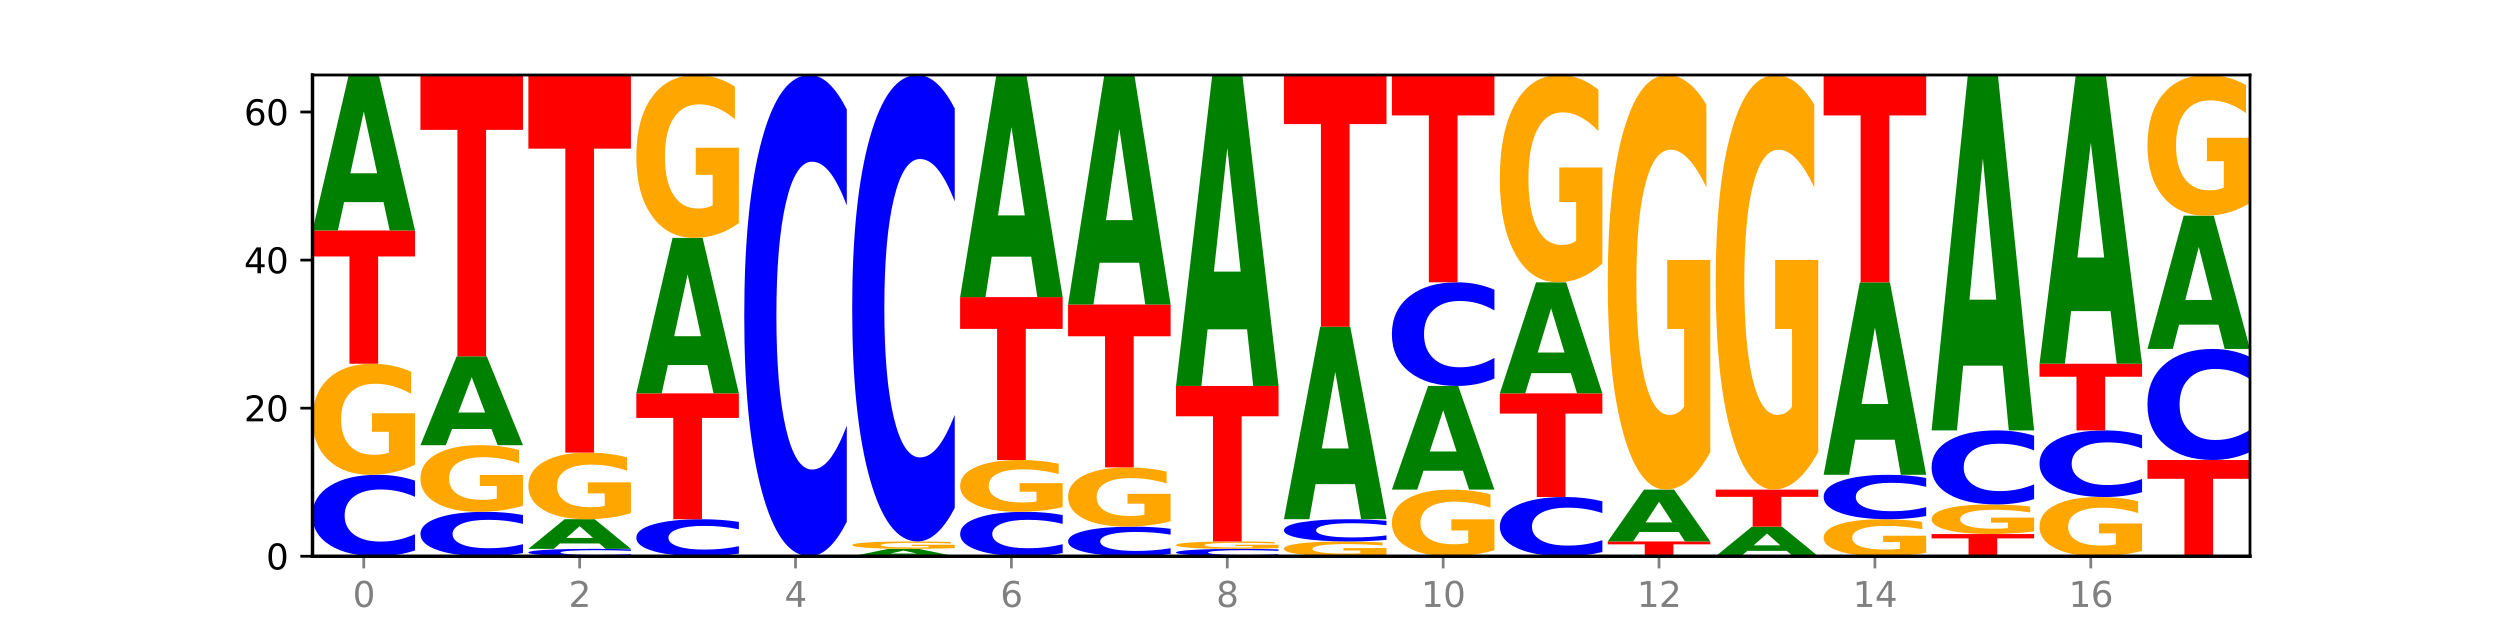
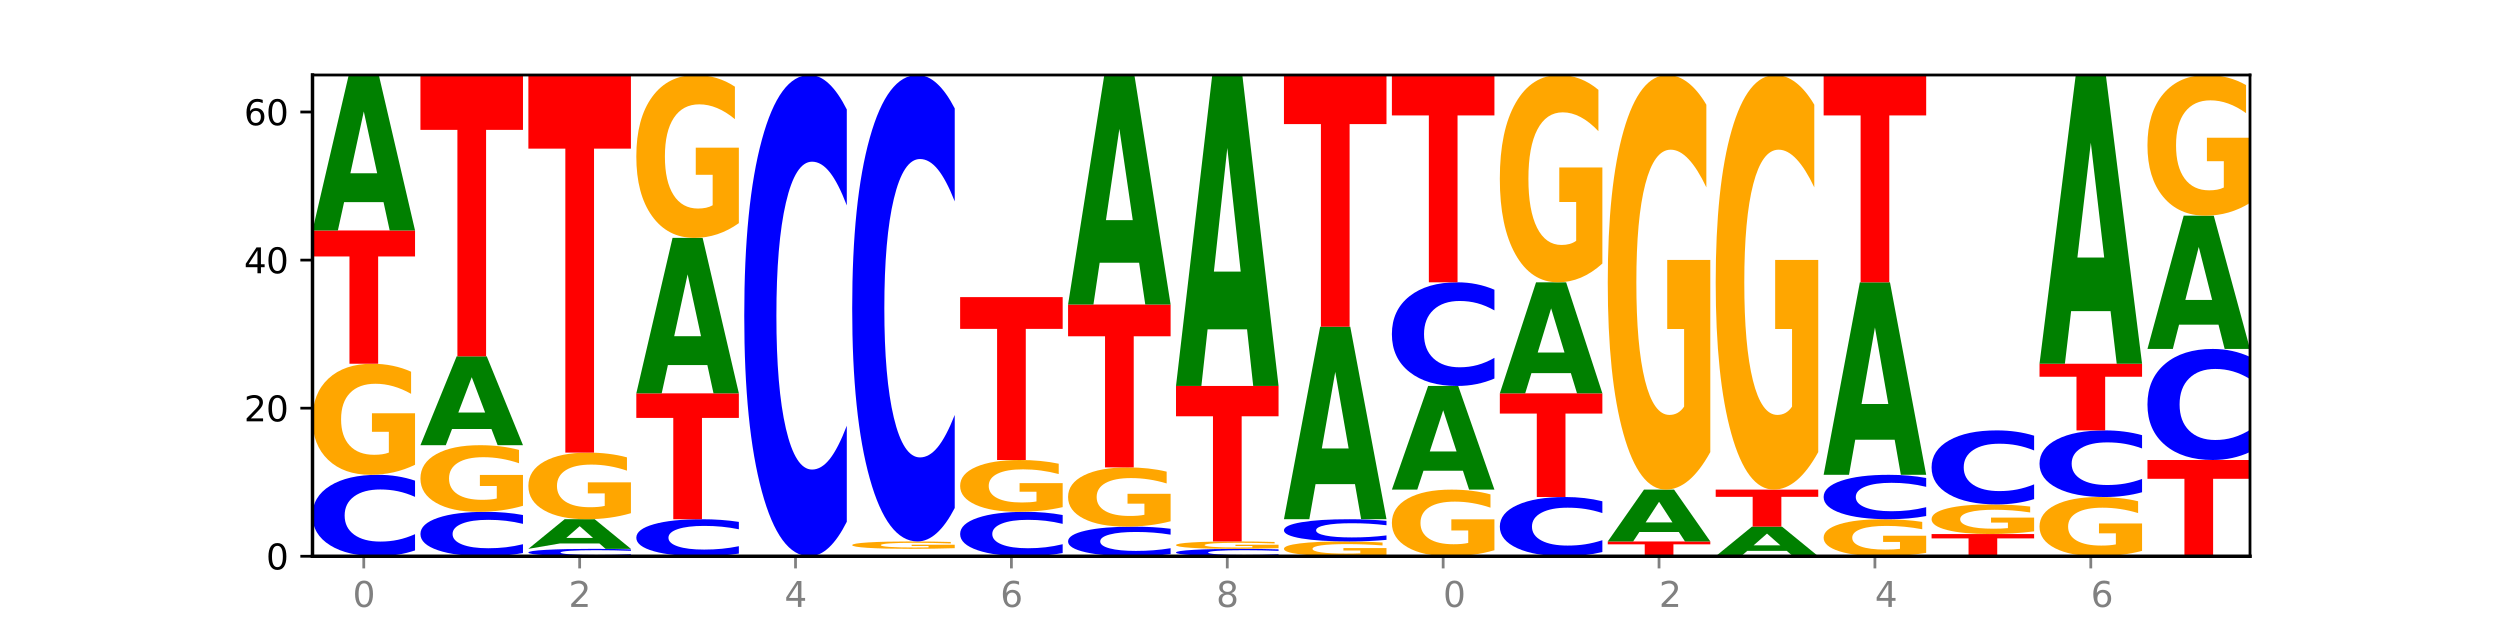
<svg xmlns="http://www.w3.org/2000/svg" xmlns:xlink="http://www.w3.org/1999/xlink" width="720pt" height="180pt" viewBox="0 0 720 180" version="1.1">
  <defs>
    <style type="text/css">*{stroke-linejoin: round; stroke-linecap: butt}</style>
  </defs>
  <g id="figure_1">
    <g id="patch_1">
      <path d="M 0 180  L 720 180  L 720 0  L 0 0  z " style="fill: #ffffff" />
    </g>
    <g id="axes_1">
      <g id="patch_2">
        <path d="M 90 160.2  L 648 160.2  L 648 21.6  L 90 21.6  z " style="fill: #ffffff" />
      </g>
      <g id="line2d_1">
        <path d="M 90 160.2  L 648 160.2  " clip-path="url(#p2580bddadf)" style="fill: none; stroke: #000000; stroke-width: 0.5; stroke-linecap: square" />
      </g>
      <g id="patch_3">
        <path d="M 119.532 158.519  Q 117.062 159.352 114.391 159.774  Q 111.719 160.2 108.81 160.2  Q 100.134 160.2 95.067 157.041  Q 90 153.882 90 148.48  Q 90 143.058 95.067 139.904  Q 100.134 136.745 108.81 136.745  Q 111.719 136.745 114.391 137.171  Q 117.062 137.593 119.532 138.426  L 119.532 143.101  Q 117.039 141.997 114.621 141.483  Q 112.203 140.97 109.532 140.97  Q 104.74 140.97 101.994 142.971  Q 99.256 144.967 99.256 148.48  Q 99.256 151.978 101.994 153.979  Q 104.74 155.975 109.532 155.975  Q 112.203 155.975 114.621 155.461  Q 117.039 154.943 119.532 153.838  L 119.532 158.519  z " clip-path="url(#p2580bddadf)" style="fill: #0000ff" />
      </g>
      <g id="patch_4">
        <path d="M 119.532 133.851  Q 116.554 135.298 113.35 136.024  Q 110.147 136.745 106.732 136.745  Q 99.014 136.745 94.507 132.437  Q 90 128.129 90 120.762  Q 90 113.309 94.587 109.035  Q 99.18 104.76 107.169 104.76  Q 110.246 104.76 113.066 105.341  Q 115.892 105.916 118.394 107.053  L 118.394 113.428  Q 115.812 111.968 113.258 111.248  Q 110.703 110.521 108.135 110.521  Q 103.383 110.521 100.808 113.177  Q 98.233 115.827 98.233 120.762  Q 98.233 125.651 100.715 128.321  Q 103.197 130.983 107.764 130.983  Q 109.009 130.983 110.074 130.831  Q 111.14 130.673 111.987 130.342  L 111.987 124.356  L 107.122 124.356  L 107.122 119.025  L 119.532 119.025  L 119.532 133.851  z " clip-path="url(#p2580bddadf)" style="fill: #ffa600" />
      </g>
      <g id="patch_5">
        <path d="M 90 66.378  L 119.532 66.378  L 119.532 73.864  L 108.907 73.864  L 108.907 104.76  L 100.645 104.76  L 100.645 73.864  L 90 73.864  L 90 66.378  z " clip-path="url(#p2580bddadf)" style="fill: #ff0000" />
      </g>
      <g id="patch_6">
        <path d="M 110.457 58.221  L 99.099 58.221  L 97.306 66.378  L 90 66.378  L 100.434 21.6  L 109.098 21.6  L 119.532 66.378  L 112.232 66.378  L 110.457 58.221  z M 100.911 49.91  L 108.627 49.91  L 104.775 32.099  L 100.911 49.91  z " clip-path="url(#p2580bddadf)" style="fill: #008000" />
      </g>
      <g id="patch_7">
        <path d="M 150.618 159.283  Q 148.148 159.738 145.477 159.967  Q 142.806 160.2 139.896 160.2  Q 131.221 160.2 126.153 158.477  Q 121.086 156.754 121.086 153.807  Q 121.086 150.85 126.153 149.129  Q 131.221 147.406 139.896 147.406  Q 142.806 147.406 145.477 147.639  Q 148.148 147.869 150.618 148.323  L 150.618 150.874  Q 148.126 150.271 145.708 149.991  Q 143.289 149.711 140.618 149.711  Q 135.826 149.711 133.081 150.802  Q 130.343 151.891 130.343 153.807  Q 130.343 155.715 133.081 156.807  Q 135.826 157.895 140.618 157.895  Q 143.289 157.895 145.708 157.615  Q 148.126 157.333 150.618 156.73  L 150.618 159.283  z " clip-path="url(#p2580bddadf)" style="fill: #0000ff" />
      </g>
      <g id="patch_8">
        <path d="M 150.618 145.67  Q 147.64 146.538 144.437 146.974  Q 141.233 147.406 137.818 147.406  Q 130.101 147.406 125.594 144.821  Q 121.086 142.237 121.086 137.817  Q 121.086 133.345 125.673 130.78  Q 130.266 128.215 138.255 128.215  Q 141.333 128.215 144.152 128.564  Q 146.978 128.909 149.48 129.591  L 149.48 133.416  Q 146.899 132.54 144.344 132.108  Q 141.789 131.672 139.221 131.672  Q 134.469 131.672 131.894 133.266  Q 129.32 134.855 129.32 137.817  Q 129.32 140.75 131.802 142.352  Q 134.284 143.949 138.851 143.949  Q 140.095 143.949 141.16 143.858  Q 142.226 143.763 143.073 143.565  L 143.073 139.973  L 138.209 139.973  L 138.209 136.774  L 150.618 136.774  L 150.618 145.67  z " clip-path="url(#p2580bddadf)" style="fill: #ffa600" />
      </g>
      <g id="patch_9">
        <path d="M 141.543 123.554  L 130.186 123.554  L 128.392 128.215  L 121.086 128.215  L 131.52 102.628  L 140.185 102.628  L 150.618 128.215  L 143.318 128.215  L 141.543 123.554  z M 131.997 118.805  L 139.714 118.805  L 135.861 108.627  L 131.997 118.805  z " clip-path="url(#p2580bddadf)" style="fill: #008000" />
      </g>
      <g id="patch_10">
        <path d="M 121.086 21.6  L 150.618 21.6  L 150.618 37.403  L 139.994 37.403  L 139.994 102.628  L 131.732 102.628  L 131.732 37.403  L 121.086 37.403  L 121.086 21.6  z " clip-path="url(#p2580bddadf)" style="fill: #ff0000" />
      </g>
      <g id="patch_11">
        <path d="M 181.705 160.047  Q 179.234 160.123 176.563 160.161  Q 173.892 160.2 170.983 160.2  Q 162.307 160.2 157.24 159.913  Q 152.173 159.626 152.173 159.135  Q 152.173 158.642 157.24 158.355  Q 162.307 158.068 170.983 158.068  Q 173.892 158.068 176.563 158.106  Q 179.234 158.145 181.705 158.221  L 181.705 158.646  Q 179.212 158.545 176.794 158.498  Q 174.376 158.452 171.704 158.452  Q 166.913 158.452 164.167 158.634  Q 161.429 158.815 161.429 159.135  Q 161.429 159.453 164.167 159.634  Q 166.913 159.816 171.704 159.816  Q 174.376 159.816 176.794 159.769  Q 179.212 159.722 181.705 159.622  L 181.705 160.047  z " clip-path="url(#p2580bddadf)" style="fill: #0000ff" />
      </g>
      <g id="patch_12">
-         <path d="M 172.63 156.514  L 161.272 156.514  L 159.479 158.068  L 152.173 158.068  L 162.606 149.538  L 171.271 149.538  L 181.705 158.068  L 174.405 158.068  L 172.63 156.514  z M 163.083 154.931  L 170.8 154.931  L 166.948 151.538  L 163.083 154.931  z " clip-path="url(#p2580bddadf)" style="fill: #008000" />
+         <path d="M 172.63 156.514  L 161.272 156.514  L 152.173 158.068  L 162.606 149.538  L 171.271 149.538  L 181.705 158.068  L 174.405 158.068  L 172.63 156.514  z M 163.083 154.931  L 170.8 154.931  L 166.948 151.538  L 163.083 154.931  z " clip-path="url(#p2580bddadf)" style="fill: #008000" />
      </g>
      <g id="patch_13">
        <path d="M 181.705 147.802  Q 178.726 148.67 175.523 149.106  Q 172.32 149.538 168.904 149.538  Q 161.187 149.538 156.68 146.954  Q 152.173 144.369 152.173 139.949  Q 152.173 135.477 156.759 132.913  Q 161.353 130.348 169.341 130.348  Q 172.419 130.348 175.238 130.697  Q 178.065 131.041 180.566 131.723  L 180.566 135.549  Q 177.985 134.673 175.43 134.241  Q 172.876 133.804 170.308 133.804  Q 165.555 133.804 162.981 135.398  Q 160.406 136.988 160.406 139.949  Q 160.406 142.883 162.888 144.484  Q 165.37 146.082 169.937 146.082  Q 171.181 146.082 172.247 145.99  Q 173.312 145.895 174.16 145.697  L 174.16 142.106  L 169.295 142.106  L 169.295 138.906  L 181.705 138.906  L 181.705 147.802  z " clip-path="url(#p2580bddadf)" style="fill: #ffa600" />
      </g>
      <g id="patch_14">
        <path d="M 152.173 21.6  L 181.705 21.6  L 181.705 42.809  L 171.08 42.809  L 171.08 130.348  L 162.818 130.348  L 162.818 42.809  L 152.173 42.809  L 152.173 21.6  z " clip-path="url(#p2580bddadf)" style="fill: #ff0000" />
      </g>
      <g id="patch_15">
        <path d="M 212.791 159.436  Q 210.321 159.815 207.65 160.006  Q 204.978 160.2 202.069 160.2  Q 193.393 160.2 188.326 158.764  Q 183.259 157.328 183.259 154.873  Q 183.259 152.408 188.326 150.974  Q 193.393 149.538 202.069 149.538  Q 204.978 149.538 207.65 149.732  Q 210.321 149.924 212.791 150.303  L 212.791 152.428  Q 210.298 151.926 207.88 151.692  Q 205.462 151.459 202.791 151.459  Q 197.999 151.459 195.253 152.368  Q 192.515 153.276 192.515 154.873  Q 192.515 156.463 195.253 157.372  Q 197.999 158.28 202.791 158.28  Q 205.462 158.28 207.88 158.046  Q 210.298 157.81 212.791 157.308  L 212.791 159.436  z " clip-path="url(#p2580bddadf)" style="fill: #0000ff" />
      </g>
      <g id="patch_16">
        <path d="M 183.259 113.289  L 212.791 113.289  L 212.791 120.359  L 202.166 120.359  L 202.166 149.538  L 193.904 149.538  L 193.904 120.359  L 183.259 120.359  L 183.259 113.289  z " clip-path="url(#p2580bddadf)" style="fill: #ff0000" />
      </g>
      <g id="patch_17">
        <path d="M 203.716 105.132  L 192.358 105.132  L 190.565 113.289  L 183.259 113.289  L 193.693 68.511  L 202.357 68.511  L 212.791 113.289  L 205.491 113.289  L 203.716 105.132  z M 194.17 96.821  L 201.886 96.821  L 198.034 79.01  L 194.17 96.821  z " clip-path="url(#p2580bddadf)" style="fill: #008000" />
      </g>
      <g id="patch_18">
        <path d="M 212.791 64.266  Q 209.813 66.389 206.609 67.455  Q 203.406 68.511 199.991 68.511  Q 192.274 68.511 187.766 62.193  Q 183.259 55.875 183.259 45.07  Q 183.259 34.139 187.846 27.87  Q 192.439 21.6 200.428 21.6  Q 203.505 21.6 206.325 22.453  Q 209.151 23.296 211.653 24.963  L 211.653 34.314  Q 209.071 32.172 206.517 31.116  Q 203.962 30.05 201.394 30.05  Q 196.642 30.05 194.067 33.945  Q 191.493 37.831 191.493 45.07  Q 191.493 52.241 193.975 56.156  Q 196.456 60.061 201.023 60.061  Q 202.268 60.061 203.333 59.838  Q 204.399 59.605 205.246 59.121  L 205.246 50.341  L 200.381 50.341  L 200.381 42.521  L 212.791 42.521  L 212.791 64.266  z " clip-path="url(#p2580bddadf)" style="fill: #ffa600" />
      </g>
      <g id="patch_19">
        <path d="M 243.877 150.265  Q 241.407 155.19 238.736 157.681  Q 236.065 160.2 233.155 160.2  Q 224.48 160.2 219.413 141.533  Q 214.345 122.866 214.345 90.943  Q 214.345 58.905 219.413 40.267  Q 224.48 21.6 233.155 21.6  Q 236.065 21.6 238.736 24.119  Q 241.407 26.61 243.877 31.535  L 243.877 59.163  Q 241.385 52.635 238.967 49.601  Q 236.548 46.566 233.877 46.566  Q 229.085 46.566 226.34 58.39  Q 223.602 70.186 223.602 90.943  Q 223.602 111.614 226.34 123.439  Q 229.085 135.234 233.877 135.234  Q 236.548 135.234 238.967 132.199  Q 241.385 129.136 243.877 122.608  L 243.877 150.265  z " clip-path="url(#p2580bddadf)" style="fill: #0000ff" />
      </g>
      <g id="patch_20">
-         <path d="M 265.889 159.812  L 254.531 159.812  L 252.738 160.2  L 245.432 160.2  L 255.865 158.068  L 264.53 158.068  L 274.964 160.2  L 267.664 160.2  L 265.889 159.812  z M 256.342 159.416  L 264.059 159.416  L 260.207 158.568  L 256.342 159.416  z " clip-path="url(#p2580bddadf)" style="fill: #008000" />
-       </g>
+         </g>
      <g id="patch_21">
        <path d="M 274.964 157.875  Q 271.985 157.971 268.782 158.02  Q 265.579 158.068 262.163 158.068  Q 254.446 158.068 249.939 157.781  Q 245.432 157.493 245.432 157.002  Q 245.432 156.505 250.018 156.22  Q 254.612 155.935 262.6 155.935  Q 265.678 155.935 268.497 155.974  Q 271.324 156.012 273.825 156.088  L 273.825 156.513  Q 271.244 156.416 268.689 156.368  Q 266.135 156.319 263.567 156.319  Q 258.814 156.319 256.24 156.497  Q 253.665 156.673 253.665 157.002  Q 253.665 157.328 256.147 157.506  Q 258.629 157.684 263.196 157.684  Q 264.44 157.684 265.506 157.673  Q 266.571 157.663 267.419 157.641  L 267.419 157.242  L 262.554 157.242  L 262.554 156.886  L 274.964 156.886  L 274.964 157.875  z " clip-path="url(#p2580bddadf)" style="fill: #ffa600" />
      </g>
      <g id="patch_22">
        <path d="M 274.964 146.306  Q 272.493 151.079 269.822 153.493  Q 267.151 155.935 264.242 155.935  Q 255.566 155.935 250.499 137.843  Q 245.432 119.75 245.432 88.809  Q 245.432 57.758 250.499 39.693  Q 255.566 21.6 264.242 21.6  Q 267.151 21.6 269.822 24.042  Q 272.493 26.456 274.964 31.229  L 274.964 58.007  Q 272.471 51.68 270.053 48.739  Q 267.635 45.798 264.964 45.798  Q 260.172 45.798 257.426 57.258  Q 254.688 68.691 254.688 88.809  Q 254.688 108.844 257.426 120.305  Q 260.172 131.738 264.964 131.738  Q 267.635 131.738 270.053 128.796  Q 272.471 125.827 274.964 119.5  L 274.964 146.306  z " clip-path="url(#p2580bddadf)" style="fill: #0000ff" />
      </g>
      <g id="patch_23">
        <path d="M 306.05 159.283  Q 303.58 159.738 300.909 159.967  Q 298.237 160.2 295.328 160.2  Q 286.652 160.2 281.585 158.477  Q 276.518 156.754 276.518 153.807  Q 276.518 150.85 281.585 149.129  Q 286.652 147.406 295.328 147.406  Q 298.237 147.406 300.909 147.639  Q 303.58 147.869 306.05 148.323  L 306.05 150.874  Q 303.558 150.271 301.139 149.991  Q 298.721 149.711 296.05 149.711  Q 291.258 149.711 288.512 150.802  Q 285.774 151.891 285.774 153.807  Q 285.774 155.715 288.512 156.807  Q 291.258 157.895 296.05 157.895  Q 298.721 157.895 301.139 157.615  Q 303.558 157.333 306.05 156.73  L 306.05 159.283  z " clip-path="url(#p2580bddadf)" style="fill: #0000ff" />
      </g>
      <g id="patch_24">
        <path d="M 306.05 146.056  Q 303.072 146.731 299.868 147.07  Q 296.665 147.406 293.25 147.406  Q 285.533 147.406 281.025 145.396  Q 276.518 143.386 276.518 139.948  Q 276.518 136.47 281.105 134.475  Q 285.698 132.48 293.687 132.48  Q 296.764 132.48 299.584 132.751  Q 302.41 133.02 304.912 133.55  L 304.912 136.525  Q 302.331 135.844 299.776 135.508  Q 297.221 135.169 294.653 135.169  Q 289.901 135.169 287.326 136.408  Q 284.752 137.644 284.752 139.948  Q 284.752 142.229 287.234 143.475  Q 289.716 144.718 294.282 144.718  Q 295.527 144.718 296.592 144.647  Q 297.658 144.573 298.505 144.418  L 298.505 141.625  L 293.64 141.625  L 293.64 139.137  L 306.05 139.137  L 306.05 146.056  z " clip-path="url(#p2580bddadf)" style="fill: #ffa600" />
      </g>
      <g id="patch_25">
        <path d="M 276.518 85.569  L 306.05 85.569  L 306.05 94.718  L 295.425 94.718  L 295.425 132.48  L 287.163 132.48  L 287.163 94.718  L 276.518 94.718  L 276.518 85.569  z " clip-path="url(#p2580bddadf)" style="fill: #ff0000" />
      </g>
      <g id="patch_26">
-         <path d="M 296.975 73.916  L 285.617 73.916  L 283.824 85.569  L 276.518 85.569  L 286.952 21.6  L 295.616 21.6  L 306.05 85.569  L 298.75 85.569  L 296.975 73.916  z M 287.429 62.043  L 295.145 62.043  L 291.293 36.598  L 287.429 62.043  z " clip-path="url(#p2580bddadf)" style="fill: #008000" />
-       </g>
+         </g>
      <g id="patch_27">
        <path d="M 337.136 159.589  Q 334.666 159.892 331.995 160.045  Q 329.324 160.2 326.414 160.2  Q 317.739 160.2 312.672 159.051  Q 307.604 157.903 307.604 155.938  Q 307.604 153.966 312.672 152.82  Q 317.739 151.671 326.414 151.671  Q 329.324 151.671 331.995 151.826  Q 334.666 151.979 337.136 152.282  L 337.136 153.982  Q 334.644 153.581 332.226 153.394  Q 329.807 153.207 327.136 153.207  Q 322.344 153.207 319.599 153.935  Q 316.861 154.661 316.861 155.938  Q 316.861 157.21 319.599 157.938  Q 322.344 158.664 327.136 158.664  Q 329.807 158.664 332.226 158.477  Q 334.644 158.288 337.136 157.887  L 337.136 159.589  z " clip-path="url(#p2580bddadf)" style="fill: #0000ff" />
      </g>
      <g id="patch_28">
        <path d="M 337.136 150.127  Q 334.158 150.899 330.955 151.287  Q 327.751 151.671 324.336 151.671  Q 316.619 151.671 312.112 149.373  Q 307.604 147.076 307.604 143.147  Q 307.604 139.172 312.191 136.892  Q 316.784 134.612 324.773 134.612  Q 327.851 134.612 330.67 134.922  Q 333.496 135.229 335.998 135.835  L 335.998 139.235  Q 333.417 138.457 330.862 138.073  Q 328.307 137.685 325.739 137.685  Q 320.987 137.685 318.413 139.102  Q 315.838 140.515 315.838 143.147  Q 315.838 145.754 318.32 147.178  Q 320.802 148.598 325.369 148.598  Q 326.613 148.598 327.679 148.517  Q 328.744 148.432 329.591 148.256  L 329.591 145.064  L 324.727 145.064  L 324.727 142.22  L 337.136 142.22  L 337.136 150.127  z " clip-path="url(#p2580bddadf)" style="fill: #ffa600" />
      </g>
      <g id="patch_29">
        <path d="M 307.604 87.702  L 337.136 87.702  L 337.136 96.85  L 326.512 96.85  L 326.512 134.612  L 318.25 134.612  L 318.25 96.85  L 307.604 96.85  L 307.604 87.702  z " clip-path="url(#p2580bddadf)" style="fill: #ff0000" />
      </g>
      <g id="patch_30">
        <path d="M 328.061 75.66  L 316.704 75.66  L 314.91 87.702  L 307.604 87.702  L 318.038 21.6  L 326.703 21.6  L 337.136 87.702  L 329.837 87.702  L 328.061 75.66  z M 318.515 63.392  L 326.232 63.392  L 322.38 37.098  L 318.515 63.392  z " clip-path="url(#p2580bddadf)" style="fill: #008000" />
      </g>
      <g id="patch_31">
        <path d="M 368.223 160.047  Q 365.753 160.123 363.081 160.161  Q 360.41 160.2 357.501 160.2  Q 348.825 160.2 343.758 159.913  Q 338.691 159.626 338.691 159.135  Q 338.691 158.642 343.758 158.355  Q 348.825 158.068 357.501 158.068  Q 360.41 158.068 363.081 158.106  Q 365.753 158.145 368.223 158.221  L 368.223 158.646  Q 365.73 158.545 363.312 158.498  Q 360.894 158.452 358.223 158.452  Q 353.431 158.452 350.685 158.634  Q 347.947 158.815 347.947 159.135  Q 347.947 159.453 350.685 159.634  Q 353.431 159.816 358.223 159.816  Q 360.894 159.816 363.312 159.769  Q 365.73 159.722 368.223 159.622  L 368.223 160.047  z " clip-path="url(#p2580bddadf)" style="fill: #0000ff" />
      </g>
      <g id="patch_32">
        <path d="M 368.223 157.875  Q 365.244 157.971 362.041 158.02  Q 358.838 158.068 355.423 158.068  Q 347.705 158.068 343.198 157.781  Q 338.691 157.493 338.691 157.002  Q 338.691 156.505 343.277 156.22  Q 347.871 155.935 355.859 155.935  Q 358.937 155.935 361.757 155.974  Q 364.583 156.012 367.084 156.088  L 367.084 156.513  Q 364.503 156.416 361.948 156.368  Q 359.394 156.319 356.826 156.319  Q 352.074 156.319 349.499 156.497  Q 346.924 156.673 346.924 157.002  Q 346.924 157.328 349.406 157.506  Q 351.888 157.684 356.455 157.684  Q 357.699 157.684 358.765 157.673  Q 359.831 157.663 360.678 157.641  L 360.678 157.242  L 355.813 157.242  L 355.813 156.886  L 368.223 156.886  L 368.223 157.875  z " clip-path="url(#p2580bddadf)" style="fill: #ffa600" />
      </g>
      <g id="patch_33">
        <path d="M 338.691 111.157  L 368.223 111.157  L 368.223 119.89  L 357.598 119.89  L 357.598 155.935  L 349.336 155.935  L 349.336 119.89  L 338.691 119.89  L 338.691 111.157  z " clip-path="url(#p2580bddadf)" style="fill: #ff0000" />
      </g>
      <g id="patch_34">
        <path d="M 359.148 94.842  L 347.79 94.842  L 345.997 111.157  L 338.691 111.157  L 349.125 21.6  L 357.789 21.6  L 368.223 111.157  L 360.923 111.157  L 359.148 94.842  z M 349.602 78.221  L 357.318 78.221  L 353.466 42.598  L 349.602 78.221  z " clip-path="url(#p2580bddadf)" style="fill: #008000" />
      </g>
      <g id="patch_35">
        <path d="M 399.309 159.814  Q 396.331 160.007 393.127 160.104  Q 389.924 160.2 386.509 160.2  Q 378.792 160.2 374.284 159.626  Q 369.777 159.051 369.777 158.069  Q 369.777 157.075 374.364 156.505  Q 378.957 155.935 386.946 155.935  Q 390.023 155.935 392.843 156.013  Q 395.669 156.09 398.171 156.241  L 398.171 157.091  Q 395.59 156.896 393.035 156.8  Q 390.48 156.704 387.912 156.704  Q 383.16 156.704 380.585 157.058  Q 378.011 157.411 378.011 158.069  Q 378.011 158.721 380.493 159.077  Q 382.975 159.432 387.541 159.432  Q 388.786 159.432 389.851 159.412  Q 390.917 159.39 391.764 159.346  L 391.764 158.548  L 386.899 158.548  L 386.899 157.837  L 399.309 157.837  L 399.309 159.814  z " clip-path="url(#p2580bddadf)" style="fill: #ffa600" />
      </g>
      <g id="patch_36">
        <path d="M 399.309 155.477  Q 396.839 155.704 394.168 155.819  Q 391.496 155.935 388.587 155.935  Q 379.911 155.935 374.844 155.074  Q 369.777 154.212 369.777 152.739  Q 369.777 151.26 374.844 150.4  Q 379.911 149.538 388.587 149.538  Q 391.496 149.538 394.168 149.655  Q 396.839 149.77 399.309 149.997  L 399.309 151.272  Q 396.817 150.971 394.398 150.831  Q 391.98 150.691 389.309 150.691  Q 384.517 150.691 381.772 151.236  Q 379.033 151.781 379.033 152.739  Q 379.033 153.693 381.772 154.239  Q 384.517 154.783 389.309 154.783  Q 391.98 154.783 394.398 154.643  Q 396.817 154.502 399.309 154.2  L 399.309 155.477  z " clip-path="url(#p2580bddadf)" style="fill: #0000ff" />
      </g>
      <g id="patch_37">
        <path d="M 390.234 139.439  L 378.876 139.439  L 377.083 149.538  L 369.777 149.538  L 380.211 94.098  L 388.875 94.098  L 399.309 149.538  L 392.009 149.538  L 390.234 139.439  z M 380.688 129.149  L 388.404 129.149  L 384.552 107.097  L 380.688 129.149  z " clip-path="url(#p2580bddadf)" style="fill: #008000" />
      </g>
      <g id="patch_38">
        <path d="M 369.777 21.6  L 399.309 21.6  L 399.309 35.739  L 388.685 35.739  L 388.685 94.098  L 380.422 94.098  L 380.422 35.739  L 369.777 35.739  L 369.777 21.6  z " clip-path="url(#p2580bddadf)" style="fill: #ff0000" />
      </g>
      <g id="patch_39">
        <path d="M 430.396 158.464  Q 427.417 159.332 424.214 159.768  Q 421.01 160.2 417.595 160.2  Q 409.878 160.2 405.371 157.615  Q 400.864 155.031 400.864 150.611  Q 400.864 146.139 405.45 143.574  Q 410.043 141.009 418.032 141.009  Q 421.11 141.009 423.929 141.358  Q 426.755 141.703 429.257 142.385  L 429.257 146.21  Q 426.676 145.334 424.121 144.902  Q 421.566 144.466 418.998 144.466  Q 414.246 144.466 411.672 146.06  Q 409.097 147.649 409.097 150.611  Q 409.097 153.544 411.579 155.146  Q 414.061 156.743 418.628 156.743  Q 419.872 156.743 420.938 156.652  Q 422.003 156.557 422.85 156.359  L 422.85 152.767  L 417.986 152.767  L 417.986 149.568  L 430.396 149.568  L 430.396 158.464  z " clip-path="url(#p2580bddadf)" style="fill: #ffa600" />
      </g>
      <g id="patch_40">
        <path d="M 421.32 135.571  L 409.963 135.571  L 408.17 141.009  L 400.864 141.009  L 411.297 111.157  L 419.962 111.157  L 430.396 141.009  L 423.096 141.009  L 421.32 135.571  z M 411.774 130.031  L 419.491 130.031  L 415.639 118.156  L 411.774 130.031  z " clip-path="url(#p2580bddadf)" style="fill: #008000" />
      </g>
      <g id="patch_41">
        <path d="M 430.396 109.017  Q 427.925 110.078 425.254 110.614  Q 422.583 111.157 419.674 111.157  Q 410.998 111.157 405.931 107.136  Q 400.864 103.116 400.864 96.24  Q 400.864 89.34 405.931 85.325  Q 410.998 81.305 419.674 81.305  Q 422.583 81.305 425.254 81.847  Q 427.925 82.384 430.396 83.444  L 430.396 89.395  Q 427.903 87.989 425.485 87.336  Q 423.066 86.682 420.395 86.682  Q 415.603 86.682 412.858 89.229  Q 410.12 91.769 410.12 96.24  Q 410.12 100.692 412.858 103.239  Q 415.603 105.78 420.395 105.78  Q 423.066 105.78 425.485 105.126  Q 427.903 104.466 430.396 103.06  L 430.396 109.017  z " clip-path="url(#p2580bddadf)" style="fill: #0000ff" />
      </g>
      <g id="patch_42">
        <path d="M 400.864 21.6  L 430.396 21.6  L 430.396 33.244  L 419.771 33.244  L 419.771 81.305  L 411.509 81.305  L 411.509 33.244  L 400.864 33.244  L 400.864 21.6  z " clip-path="url(#p2580bddadf)" style="fill: #ff0000" />
      </g>
      <g id="patch_43">
        <path d="M 461.482 158.977  Q 459.012 159.583 456.34 159.89  Q 453.669 160.2 450.76 160.2  Q 442.084 160.2 437.017 157.903  Q 431.95 155.605 431.95 151.676  Q 431.95 147.733 437.017 145.439  Q 442.084 143.142 450.76 143.142  Q 453.669 143.142 456.34 143.452  Q 459.012 143.758 461.482 144.364  L 461.482 147.765  Q 458.989 146.961 456.571 146.588  Q 454.153 146.214 451.482 146.214  Q 446.69 146.214 443.944 147.67  Q 441.206 149.121 441.206 151.676  Q 441.206 154.22 443.944 155.676  Q 446.69 157.127 451.482 157.127  Q 454.153 157.127 456.571 156.754  Q 458.989 156.377 461.482 155.573  L 461.482 158.977  z " clip-path="url(#p2580bddadf)" style="fill: #0000ff" />
      </g>
      <g id="patch_44">
        <path d="M 431.95 113.289  L 461.482 113.289  L 461.482 119.111  L 450.857 119.111  L 450.857 143.142  L 442.595 143.142  L 442.595 119.111  L 431.95 119.111  L 431.95 113.289  z " clip-path="url(#p2580bddadf)" style="fill: #ff0000" />
      </g>
      <g id="patch_45">
        <path d="M 452.407 107.463  L 441.049 107.463  L 439.256 113.289  L 431.95 113.289  L 442.384 81.305  L 451.048 81.305  L 461.482 113.289  L 454.182 113.289  L 452.407 107.463  z M 442.861 101.526  L 450.577 101.526  L 446.725 88.804  L 442.861 101.526  z " clip-path="url(#p2580bddadf)" style="fill: #008000" />
      </g>
      <g id="patch_46">
        <path d="M 461.482 75.903  Q 458.504 78.604 455.3 79.96  Q 452.097 81.305 448.682 81.305  Q 440.964 81.305 436.457 73.263  Q 431.95 65.222 431.95 51.471  Q 431.95 37.559 436.537 29.58  Q 441.13 21.6 449.118 21.6  Q 452.196 21.6 455.016 22.685  Q 457.842 23.758 460.344 25.88  L 460.344 37.781  Q 457.762 35.055 455.207 33.711  Q 452.653 32.354 450.085 32.354  Q 445.333 32.354 442.758 37.312  Q 440.183 42.258 440.183 51.471  Q 440.183 60.597 442.665 65.58  Q 445.147 70.55 449.714 70.55  Q 450.958 70.55 452.024 70.266  Q 453.09 69.97 453.937 69.354  L 453.937 58.18  L 449.072 58.18  L 449.072 48.227  L 461.482 48.227  L 461.482 75.903  z " clip-path="url(#p2580bddadf)" style="fill: #ffa600" />
      </g>
      <g id="patch_47">
        <path d="M 463.036 155.935  L 492.568 155.935  L 492.568 156.767  L 481.944 156.767  L 481.944 160.2  L 473.681 160.2  L 473.681 156.767  L 463.036 156.767  L 463.036 155.935  z " clip-path="url(#p2580bddadf)" style="fill: #ff0000" />
      </g>
      <g id="patch_48">
        <path d="M 483.493 153.216  L 472.136 153.216  L 470.342 155.935  L 463.036 155.935  L 473.47 141.009  L 482.135 141.009  L 492.568 155.935  L 485.268 155.935  L 483.493 153.216  z M 473.947 150.446  L 481.664 150.446  L 477.811 144.509  L 473.947 150.446  z " clip-path="url(#p2580bddadf)" style="fill: #008000" />
      </g>
      <g id="patch_49">
        <path d="M 492.568 130.205  Q 489.59 135.607 486.387 138.321  Q 483.183 141.009 479.768 141.009  Q 472.051 141.009 467.543 124.927  Q 463.036 108.844 463.036 81.342  Q 463.036 53.518 467.623 37.559  Q 472.216 21.6 480.205 21.6  Q 483.282 21.6 486.102 23.771  Q 488.928 25.917 491.43 30.159  L 491.43 53.962  Q 488.849 48.511 486.294 45.822  Q 483.739 43.109 481.171 43.109  Q 476.419 43.109 473.844 53.025  Q 471.27 62.916 471.27 81.342  Q 471.27 99.595 473.752 109.56  Q 476.234 119.5 480.8 119.5  Q 482.045 119.5 483.11 118.933  Q 484.176 118.341 485.023 117.108  L 485.023 94.76  L 480.158 94.76  L 480.158 74.854  L 492.568 74.854  L 492.568 130.205  z " clip-path="url(#p2580bddadf)" style="fill: #ffa600" />
      </g>
      <g id="patch_50">
        <path d="M 514.579 158.646  L 503.222 158.646  L 501.429 160.2  L 494.123 160.2  L 504.556 151.671  L 513.221 151.671  L 523.655 160.2  L 516.355 160.2  L 514.579 158.646  z M 505.033 157.063  L 512.75 157.063  L 508.898 153.671  L 505.033 157.063  z " clip-path="url(#p2580bddadf)" style="fill: #008000" />
      </g>
      <g id="patch_51">
        <path d="M 494.123 141.009  L 523.655 141.009  L 523.655 143.089  L 513.03 143.089  L 513.03 151.671  L 504.768 151.671  L 504.768 143.089  L 494.123 143.089  L 494.123 141.009  z " clip-path="url(#p2580bddadf)" style="fill: #ff0000" />
      </g>
      <g id="patch_52">
        <path d="M 523.655 130.205  Q 520.676 135.607 517.473 138.321  Q 514.269 141.009 510.854 141.009  Q 503.137 141.009 498.63 124.927  Q 494.123 108.844 494.123 81.342  Q 494.123 53.518 498.709 37.559  Q 503.303 21.6 511.291 21.6  Q 514.369 21.6 517.188 23.771  Q 520.014 25.917 522.516 30.159  L 522.516 53.962  Q 519.935 48.511 517.38 45.822  Q 514.825 43.109 512.257 43.109  Q 507.505 43.109 504.931 53.025  Q 502.356 62.916 502.356 81.342  Q 502.356 99.595 504.838 109.56  Q 507.32 119.5 511.887 119.5  Q 513.131 119.5 514.197 118.933  Q 515.262 118.341 516.109 117.108  L 516.109 94.76  L 511.245 94.76  L 511.245 74.854  L 523.655 74.854  L 523.655 130.205  z " clip-path="url(#p2580bddadf)" style="fill: #ffa600" />
      </g>
      <g id="patch_53">
        <path d="M 554.741 159.235  Q 551.763 159.718 548.559 159.96  Q 545.356 160.2 541.941 160.2  Q 534.223 160.2 529.716 158.764  Q 525.209 157.328 525.209 154.873  Q 525.209 152.388 529.796 150.963  Q 534.389 149.538 542.377 149.538  Q 545.455 149.538 548.275 149.732  Q 551.101 149.924 553.603 150.303  L 553.603 152.428  Q 551.021 151.941 548.467 151.701  Q 545.912 151.459 543.344 151.459  Q 538.592 151.459 536.017 152.344  Q 533.442 153.227 533.442 154.873  Q 533.442 156.502 535.924 157.392  Q 538.406 158.28 542.973 158.28  Q 544.217 158.28 545.283 158.229  Q 546.349 158.176 547.196 158.066  L 547.196 156.071  L 542.331 156.071  L 542.331 154.293  L 554.741 154.293  L 554.741 159.235  z " clip-path="url(#p2580bddadf)" style="fill: #ffa600" />
      </g>
      <g id="patch_54">
        <path d="M 554.741 148.621  Q 552.271 149.076 549.599 149.306  Q 546.928 149.538 544.019 149.538  Q 535.343 149.538 530.276 147.815  Q 525.209 146.092 525.209 143.146  Q 525.209 140.188 530.276 138.468  Q 535.343 136.745 544.019 136.745  Q 546.928 136.745 549.599 136.977  Q 552.271 137.207 554.741 137.662  L 554.741 140.212  Q 552.248 139.609 549.83 139.329  Q 547.412 139.049 544.741 139.049  Q 539.949 139.049 537.203 140.141  Q 534.465 141.229 534.465 143.146  Q 534.465 145.054 537.203 146.145  Q 539.949 147.234 544.741 147.234  Q 547.412 147.234 549.83 146.954  Q 552.248 146.671 554.741 146.068  L 554.741 148.621  z " clip-path="url(#p2580bddadf)" style="fill: #0000ff" />
      </g>
      <g id="patch_55">
        <path d="M 545.666 126.645  L 534.308 126.645  L 532.515 136.745  L 525.209 136.745  L 535.643 81.305  L 544.307 81.305  L 554.741 136.745  L 547.441 136.745  L 545.666 126.645  z M 536.12 116.356  L 543.836 116.356  L 539.984 94.303  L 536.12 116.356  z " clip-path="url(#p2580bddadf)" style="fill: #008000" />
      </g>
      <g id="patch_56">
        <path d="M 525.209 21.6  L 554.741 21.6  L 554.741 33.244  L 544.116 33.244  L 544.116 81.305  L 535.854 81.305  L 535.854 33.244  L 525.209 33.244  L 525.209 21.6  z " clip-path="url(#p2580bddadf)" style="fill: #ff0000" />
      </g>
      <g id="patch_57">
        <path d="M 556.295 153.803  L 585.827 153.803  L 585.827 155.051  L 575.203 155.051  L 575.203 160.2  L 566.941 160.2  L 566.941 155.051  L 556.295 155.051  L 556.295 153.803  z " clip-path="url(#p2580bddadf)" style="fill: #ff0000" />
      </g>
      <g id="patch_58">
        <path d="M 585.827 153.031  Q 582.849 153.417 579.646 153.611  Q 576.442 153.803 573.027 153.803  Q 565.31 153.803 560.803 152.654  Q 556.295 151.506 556.295 149.541  Q 556.295 147.554 560.882 146.414  Q 565.475 145.274 573.464 145.274  Q 576.541 145.274 579.361 145.429  Q 582.187 145.582 584.689 145.885  L 584.689 147.585  Q 582.108 147.196 579.553 147.004  Q 576.998 146.81 574.43 146.81  Q 569.678 146.81 567.103 147.518  Q 564.529 148.225 564.529 149.541  Q 564.529 150.845 567.011 151.557  Q 569.493 152.267 574.059 152.267  Q 575.304 152.267 576.369 152.226  Q 577.435 152.184 578.282 152.096  L 578.282 150.5  L 573.417 150.5  L 573.417 149.078  L 585.827 149.078  L 585.827 153.031  z " clip-path="url(#p2580bddadf)" style="fill: #ffa600" />
      </g>
      <g id="patch_59">
        <path d="M 585.827 143.745  Q 583.357 144.503 580.686 144.886  Q 578.015 145.274 575.105 145.274  Q 566.429 145.274 561.362 142.402  Q 556.295 139.53 556.295 134.619  Q 556.295 129.69 561.362 126.823  Q 566.429 123.951 575.105 123.951  Q 578.015 123.951 580.686 124.338  Q 583.357 124.722 585.827 125.479  L 585.827 129.73  Q 583.335 128.725 580.916 128.259  Q 578.498 127.792 575.827 127.792  Q 571.035 127.792 568.29 129.611  Q 565.551 131.426 565.551 134.619  Q 565.551 137.799 568.29 139.618  Q 571.035 141.433 575.827 141.433  Q 578.498 141.433 580.916 140.966  Q 583.335 140.495 585.827 139.49  L 585.827 143.745  z " clip-path="url(#p2580bddadf)" style="fill: #0000ff" />
      </g>
      <g id="patch_60">
-         <path d="M 576.752 105.306  L 565.395 105.306  L 563.601 123.951  L 556.295 123.951  L 566.729 21.6  L 575.394 21.6  L 585.827 123.951  L 578.527 123.951  L 576.752 105.306  z M 567.206 86.31  L 574.923 86.31  L 571.07 45.597  L 567.206 86.31  z " clip-path="url(#p2580bddadf)" style="fill: #008000" />
-       </g>
+         </g>
      <g id="patch_61">
        <path d="M 616.914 158.657  Q 613.935 159.428 610.732 159.816  Q 607.529 160.2 604.113 160.2  Q 596.396 160.2 591.889 157.903  Q 587.382 155.605 587.382 151.676  Q 587.382 147.701 591.968 145.421  Q 596.562 143.142 604.55 143.142  Q 607.628 143.142 610.447 143.452  Q 613.273 143.758 615.775 144.364  L 615.775 147.765  Q 613.194 146.986 610.639 146.602  Q 608.084 146.214 605.516 146.214  Q 600.764 146.214 598.19 147.631  Q 595.615 149.044 595.615 151.676  Q 595.615 154.284 598.097 155.707  Q 600.579 157.127 605.146 157.127  Q 606.39 157.127 607.456 157.046  Q 608.521 156.962 609.368 156.785  L 609.368 153.593  L 604.504 153.593  L 604.504 150.749  L 616.914 150.749  L 616.914 158.657  z " clip-path="url(#p2580bddadf)" style="fill: #ffa600" />
      </g>
      <g id="patch_62">
        <path d="M 616.914 141.766  Q 614.443 142.448 611.772 142.793  Q 609.101 143.142 606.192 143.142  Q 597.516 143.142 592.449 140.557  Q 587.382 137.972 587.382 133.552  Q 587.382 129.116 592.449 126.535  Q 597.516 123.951 606.192 123.951  Q 609.101 123.951 611.772 124.3  Q 614.443 124.645 616.914 125.326  L 616.914 129.152  Q 614.421 128.248 612.003 127.828  Q 609.585 127.408 606.913 127.408  Q 602.122 127.408 599.376 129.045  Q 596.638 130.678 596.638 133.552  Q 596.638 136.414 599.376 138.051  Q 602.122 139.685 606.913 139.685  Q 609.585 139.685 612.003 139.265  Q 614.421 138.84 616.914 137.937  L 616.914 141.766  z " clip-path="url(#p2580bddadf)" style="fill: #0000ff" />
      </g>
      <g id="patch_63">
        <path d="M 587.382 104.76  L 616.914 104.76  L 616.914 108.503  L 606.289 108.503  L 606.289 123.951  L 598.027 123.951  L 598.027 108.503  L 587.382 108.503  L 587.382 104.76  z " clip-path="url(#p2580bddadf)" style="fill: #ff0000" />
      </g>
      <g id="patch_64">
        <path d="M 607.838 89.611  L 596.481 89.611  L 594.688 104.76  L 587.382 104.76  L 597.815 21.6  L 606.48 21.6  L 616.914 104.76  L 609.614 104.76  L 607.838 89.611  z M 598.292 74.177  L 606.009 74.177  L 602.157 41.098  L 598.292 74.177  z " clip-path="url(#p2580bddadf)" style="fill: #008000" />
      </g>
      <g id="patch_65">
        <path d="M 618.468 132.48  L 648 132.48  L 648 137.886  L 637.375 137.886  L 637.375 160.2  L 629.113 160.2  L 629.113 137.886  L 618.468 137.886  L 618.468 132.48  z " clip-path="url(#p2580bddadf)" style="fill: #ff0000" />
      </g>
      <g id="patch_66">
        <path d="M 648 130.187  Q 645.53 131.324 642.858 131.899  Q 640.187 132.48 637.278 132.48  Q 628.602 132.48 623.535 128.172  Q 618.468 123.864 618.468 116.498  Q 618.468 109.104 623.535 104.803  Q 628.602 100.495 637.278 100.495  Q 640.187 100.495 642.858 101.077  Q 645.53 101.652 648 102.788  L 648 109.164  Q 645.507 107.657 643.089 106.957  Q 640.671 106.257 638 106.257  Q 633.208 106.257 630.462 108.985  Q 627.724 111.708 627.724 116.498  Q 627.724 121.268 630.462 123.997  Q 633.208 126.719 638 126.719  Q 640.671 126.719 643.089 126.018  Q 645.507 125.311 648 123.805  L 648 130.187  z " clip-path="url(#p2580bddadf)" style="fill: #0000ff" />
      </g>
      <g id="patch_67">
        <path d="M 638.925 93.503  L 627.567 93.503  L 625.774 100.495  L 618.468 100.495  L 628.902 62.114  L 637.566 62.114  L 648 100.495  L 640.7 100.495  L 638.925 93.503  z M 629.379 86.38  L 637.095 86.38  L 633.243 71.113  L 629.379 86.38  z " clip-path="url(#p2580bddadf)" style="fill: #008000" />
      </g>
      <g id="patch_68">
        <path d="M 648 58.448  Q 645.022 60.281 641.818 61.202  Q 638.615 62.114 635.2 62.114  Q 627.482 62.114 622.975 56.657  Q 618.468 51.201 618.468 41.869  Q 618.468 32.429 623.055 27.015  Q 627.648 21.6 635.637 21.6  Q 638.714 21.6 641.534 22.336  Q 644.36 23.065 646.862 24.504  L 646.862 32.58  Q 644.28 30.73 641.726 29.818  Q 639.171 28.898 636.603 28.898  Q 631.851 28.898 629.276 32.262  Q 626.701 35.618 626.701 41.869  Q 626.701 48.062 629.183 51.443  Q 631.665 54.816 636.232 54.816  Q 637.476 54.816 638.542 54.624  Q 639.608 54.423 640.455 54.004  L 640.455 46.422  L 635.59 46.422  L 635.59 39.668  L 648 39.668  L 648 58.448  z " clip-path="url(#p2580bddadf)" style="fill: #ffa600" />
      </g>
      <g id="matplotlib.axis_1">
        <g id="xtick_1">
          <g id="line2d_2">
            <defs>
              <path id="m3f925be86a" d="M 0 0  L 0 3.5  " style="stroke: #808080; stroke-width: 0.8" />
            </defs>
            <g>
              <use xlink:href="#m3f925be86a" x="104.766" y="160.2" style="fill: #808080; stroke: #808080; stroke-width: 0.8" />
            </g>
          </g>
          <g id="text_1">
            <g style="fill: #808080" transform="translate(101.585 174.798) scale(0.1 -0.1)">
              <defs>
                <path id="DejaVuSans-30" d="M 2034 4250  Q 1547 4250 1301 3770  Q 1056 3291 1056 2328  Q 1056 1369 1301 889  Q 1547 409 2034 409  Q 2525 409 2770 889  Q 3016 1369 3016 2328  Q 3016 3291 2770 3770  Q 2525 4250 2034 4250  z M 2034 4750  Q 2819 4750 3233 4129  Q 3647 3509 3647 2328  Q 3647 1150 3233 529  Q 2819 -91 2034 -91  Q 1250 -91 836 529  Q 422 1150 422 2328  Q 422 3509 836 4129  Q 1250 4750 2034 4750  z " transform="scale(0.016)" />
              </defs>
              <use xlink:href="#DejaVuSans-30" />
            </g>
          </g>
        </g>
        <g id="xtick_2">
          <g id="line2d_3">
            <g>
              <use xlink:href="#m3f925be86a" x="166.939" y="160.2" style="fill: #808080; stroke: #808080; stroke-width: 0.8" />
            </g>
          </g>
          <g id="text_2">
            <g style="fill: #808080" transform="translate(163.757 174.798) scale(0.1 -0.1)">
              <defs>
                <path id="DejaVuSans-32" d="M 1228 531  L 3431 531  L 3431 0  L 469 0  L 469 531  Q 828 903 1448 1529  Q 2069 2156 2228 2338  Q 2531 2678 2651 2914  Q 2772 3150 2772 3378  Q 2772 3750 2511 3984  Q 2250 4219 1831 4219  Q 1534 4219 1204 4116  Q 875 4013 500 3803  L 500 4441  Q 881 4594 1212 4672  Q 1544 4750 1819 4750  Q 2544 4750 2975 4387  Q 3406 4025 3406 3419  Q 3406 3131 3298 2873  Q 3191 2616 2906 2266  Q 2828 2175 2409 1742  Q 1991 1309 1228 531  z " transform="scale(0.016)" />
              </defs>
              <use xlink:href="#DejaVuSans-32" />
            </g>
          </g>
        </g>
        <g id="xtick_3">
          <g id="line2d_4">
            <g>
              <use xlink:href="#m3f925be86a" x="229.111" y="160.2" style="fill: #808080; stroke: #808080; stroke-width: 0.8" />
            </g>
          </g>
          <g id="text_3">
            <g style="fill: #808080" transform="translate(225.93 174.798) scale(0.1 -0.1)">
              <defs>
                <path id="DejaVuSans-34" d="M 2419 4116  L 825 1625  L 2419 1625  L 2419 4116  z M 2253 4666  L 3047 4666  L 3047 1625  L 3713 1625  L 3713 1100  L 3047 1100  L 3047 0  L 2419 0  L 2419 1100  L 313 1100  L 313 1709  L 2253 4666  z " transform="scale(0.016)" />
              </defs>
              <use xlink:href="#DejaVuSans-34" />
            </g>
          </g>
        </g>
        <g id="xtick_4">
          <g id="line2d_5">
            <g>
              <use xlink:href="#m3f925be86a" x="291.284" y="160.2" style="fill: #808080; stroke: #808080; stroke-width: 0.8" />
            </g>
          </g>
          <g id="text_4">
            <g style="fill: #808080" transform="translate(288.103 174.798) scale(0.1 -0.1)">
              <defs>
                <path id="DejaVuSans-36" d="M 2113 2584  Q 1688 2584 1439 2293  Q 1191 2003 1191 1497  Q 1191 994 1439 701  Q 1688 409 2113 409  Q 2538 409 2786 701  Q 3034 994 3034 1497  Q 3034 2003 2786 2293  Q 2538 2584 2113 2584  z M 3366 4563  L 3366 3988  Q 3128 4100 2886 4159  Q 2644 4219 2406 4219  Q 1781 4219 1451 3797  Q 1122 3375 1075 2522  Q 1259 2794 1537 2939  Q 1816 3084 2150 3084  Q 2853 3084 3261 2657  Q 3669 2231 3669 1497  Q 3669 778 3244 343  Q 2819 -91 2113 -91  Q 1303 -91 875 529  Q 447 1150 447 2328  Q 447 3434 972 4092  Q 1497 4750 2381 4750  Q 2619 4750 2861 4703  Q 3103 4656 3366 4563  z " transform="scale(0.016)" />
              </defs>
              <use xlink:href="#DejaVuSans-36" />
            </g>
          </g>
        </g>
        <g id="xtick_5">
          <g id="line2d_6">
            <g>
              <use xlink:href="#m3f925be86a" x="353.457" y="160.2" style="fill: #808080; stroke: #808080; stroke-width: 0.8" />
            </g>
          </g>
          <g id="text_5">
            <g style="fill: #808080" transform="translate(350.276 174.798) scale(0.1 -0.1)">
              <defs>
                <path id="DejaVuSans-38" d="M 2034 2216  Q 1584 2216 1326 1975  Q 1069 1734 1069 1313  Q 1069 891 1326 650  Q 1584 409 2034 409  Q 2484 409 2743 651  Q 3003 894 3003 1313  Q 3003 1734 2745 1975  Q 2488 2216 2034 2216  z M 1403 2484  Q 997 2584 770 2862  Q 544 3141 544 3541  Q 544 4100 942 4425  Q 1341 4750 2034 4750  Q 2731 4750 3128 4425  Q 3525 4100 3525 3541  Q 3525 3141 3298 2862  Q 3072 2584 2669 2484  Q 3125 2378 3379 2068  Q 3634 1759 3634 1313  Q 3634 634 3220 271  Q 2806 -91 2034 -91  Q 1263 -91 848 271  Q 434 634 434 1313  Q 434 1759 690 2068  Q 947 2378 1403 2484  z M 1172 3481  Q 1172 3119 1398 2916  Q 1625 2713 2034 2713  Q 2441 2713 2670 2916  Q 2900 3119 2900 3481  Q 2900 3844 2670 4047  Q 2441 4250 2034 4250  Q 1625 4250 1398 4047  Q 1172 3844 1172 3481  z " transform="scale(0.016)" />
              </defs>
              <use xlink:href="#DejaVuSans-38" />
            </g>
          </g>
        </g>
        <g id="xtick_6">
          <g id="line2d_7">
            <g>
              <use xlink:href="#m3f925be86a" x="415.63" y="160.2" style="fill: #808080; stroke: #808080; stroke-width: 0.8" />
            </g>
          </g>
          <g id="text_6">
            <g style="fill: #808080" transform="translate(409.267 174.798) scale(0.1 -0.1)">
              <defs>
-                 <path id="DejaVuSans-31" d="M 794 531  L 1825 531  L 1825 4091  L 703 3866  L 703 4441  L 1819 4666  L 2450 4666  L 2450 531  L 3481 531  L 3481 0  L 794 0  L 794 531  z " transform="scale(0.016)" />
-               </defs>
+                 </defs>
              <use xlink:href="#DejaVuSans-31" />
              <use xlink:href="#DejaVuSans-30" x="63.623" />
            </g>
          </g>
        </g>
        <g id="xtick_7">
          <g id="line2d_8">
            <g>
              <use xlink:href="#m3f925be86a" x="477.802" y="160.2" style="fill: #808080; stroke: #808080; stroke-width: 0.8" />
            </g>
          </g>
          <g id="text_7">
            <g style="fill: #808080" transform="translate(471.44 174.798) scale(0.1 -0.1)">
              <use xlink:href="#DejaVuSans-31" />
              <use xlink:href="#DejaVuSans-32" x="63.623" />
            </g>
          </g>
        </g>
        <g id="xtick_8">
          <g id="line2d_9">
            <g>
              <use xlink:href="#m3f925be86a" x="539.975" y="160.2" style="fill: #808080; stroke: #808080; stroke-width: 0.8" />
            </g>
          </g>
          <g id="text_8">
            <g style="fill: #808080" transform="translate(533.612 174.798) scale(0.1 -0.1)">
              <use xlink:href="#DejaVuSans-31" />
              <use xlink:href="#DejaVuSans-34" x="63.623" />
            </g>
          </g>
        </g>
        <g id="xtick_9">
          <g id="line2d_10">
            <g>
              <use xlink:href="#m3f925be86a" x="602.148" y="160.2" style="fill: #808080; stroke: #808080; stroke-width: 0.8" />
            </g>
          </g>
          <g id="text_9">
            <g style="fill: #808080" transform="translate(595.785 174.798) scale(0.1 -0.1)">
              <use xlink:href="#DejaVuSans-31" />
              <use xlink:href="#DejaVuSans-36" x="63.623" />
            </g>
          </g>
        </g>
      </g>
      <g id="matplotlib.axis_2">
        <g id="ytick_1">
          <g id="line2d_11">
            <defs>
              <path id="m2f355c0a8f" d="M 0 0  L -3.5 0  " style="stroke: #000000; stroke-width: 0.8" />
            </defs>
            <g>
              <use xlink:href="#m2f355c0a8f" x="90" y="160.2" style="stroke: #000000; stroke-width: 0.8" />
            </g>
          </g>
          <g id="text_10">
            <g transform="translate(76.638 163.999) scale(0.1 -0.1)">
              <use xlink:href="#DejaVuSans-30" />
            </g>
          </g>
        </g>
        <g id="ytick_2">
          <g id="line2d_12">
            <g>
              <use xlink:href="#m2f355c0a8f" x="90" y="117.554" style="stroke: #000000; stroke-width: 0.8" />
            </g>
          </g>
          <g id="text_11">
            <g transform="translate(70.275 121.353) scale(0.1 -0.1)">
              <use xlink:href="#DejaVuSans-32" />
              <use xlink:href="#DejaVuSans-30" x="63.623" />
            </g>
          </g>
        </g>
        <g id="ytick_3">
          <g id="line2d_13">
            <g>
              <use xlink:href="#m2f355c0a8f" x="90" y="74.908" style="stroke: #000000; stroke-width: 0.8" />
            </g>
          </g>
          <g id="text_12">
            <g transform="translate(70.275 78.707) scale(0.1 -0.1)">
              <use xlink:href="#DejaVuSans-34" />
              <use xlink:href="#DejaVuSans-30" x="63.623" />
            </g>
          </g>
        </g>
        <g id="ytick_4">
          <g id="line2d_14">
            <g>
              <use xlink:href="#m2f355c0a8f" x="90" y="32.262" style="stroke: #000000; stroke-width: 0.8" />
            </g>
          </g>
          <g id="text_13">
            <g transform="translate(70.275 36.061) scale(0.1 -0.1)">
              <use xlink:href="#DejaVuSans-36" />
              <use xlink:href="#DejaVuSans-30" x="63.623" />
            </g>
          </g>
        </g>
      </g>
      <g id="patch_69">
        <path d="M 90 160.2  L 90 21.6  " style="fill: none; stroke: #000000; stroke-linejoin: miter; stroke-linecap: square" />
      </g>
      <g id="patch_70">
        <path d="M 648 160.2  L 648 21.6  " style="fill: none; stroke: #000000; stroke-width: 0.8; stroke-linejoin: miter; stroke-linecap: square" />
      </g>
      <g id="patch_71">
        <path d="M 90 160.2  L 648 160.2  " style="fill: none; stroke: #000000; stroke-linejoin: miter; stroke-linecap: square" />
      </g>
      <g id="patch_72">
        <path d="M 90 21.6  L 648 21.6  " style="fill: none; stroke: #000000; stroke-width: 0.8; stroke-linejoin: miter; stroke-linecap: square" />
      </g>
    </g>
  </g>
  <defs>
    <clipPath id="p2580bddadf">
      <rect x="90" y="21.6" width="558" height="138.6" />
    </clipPath>
  </defs>
</svg>